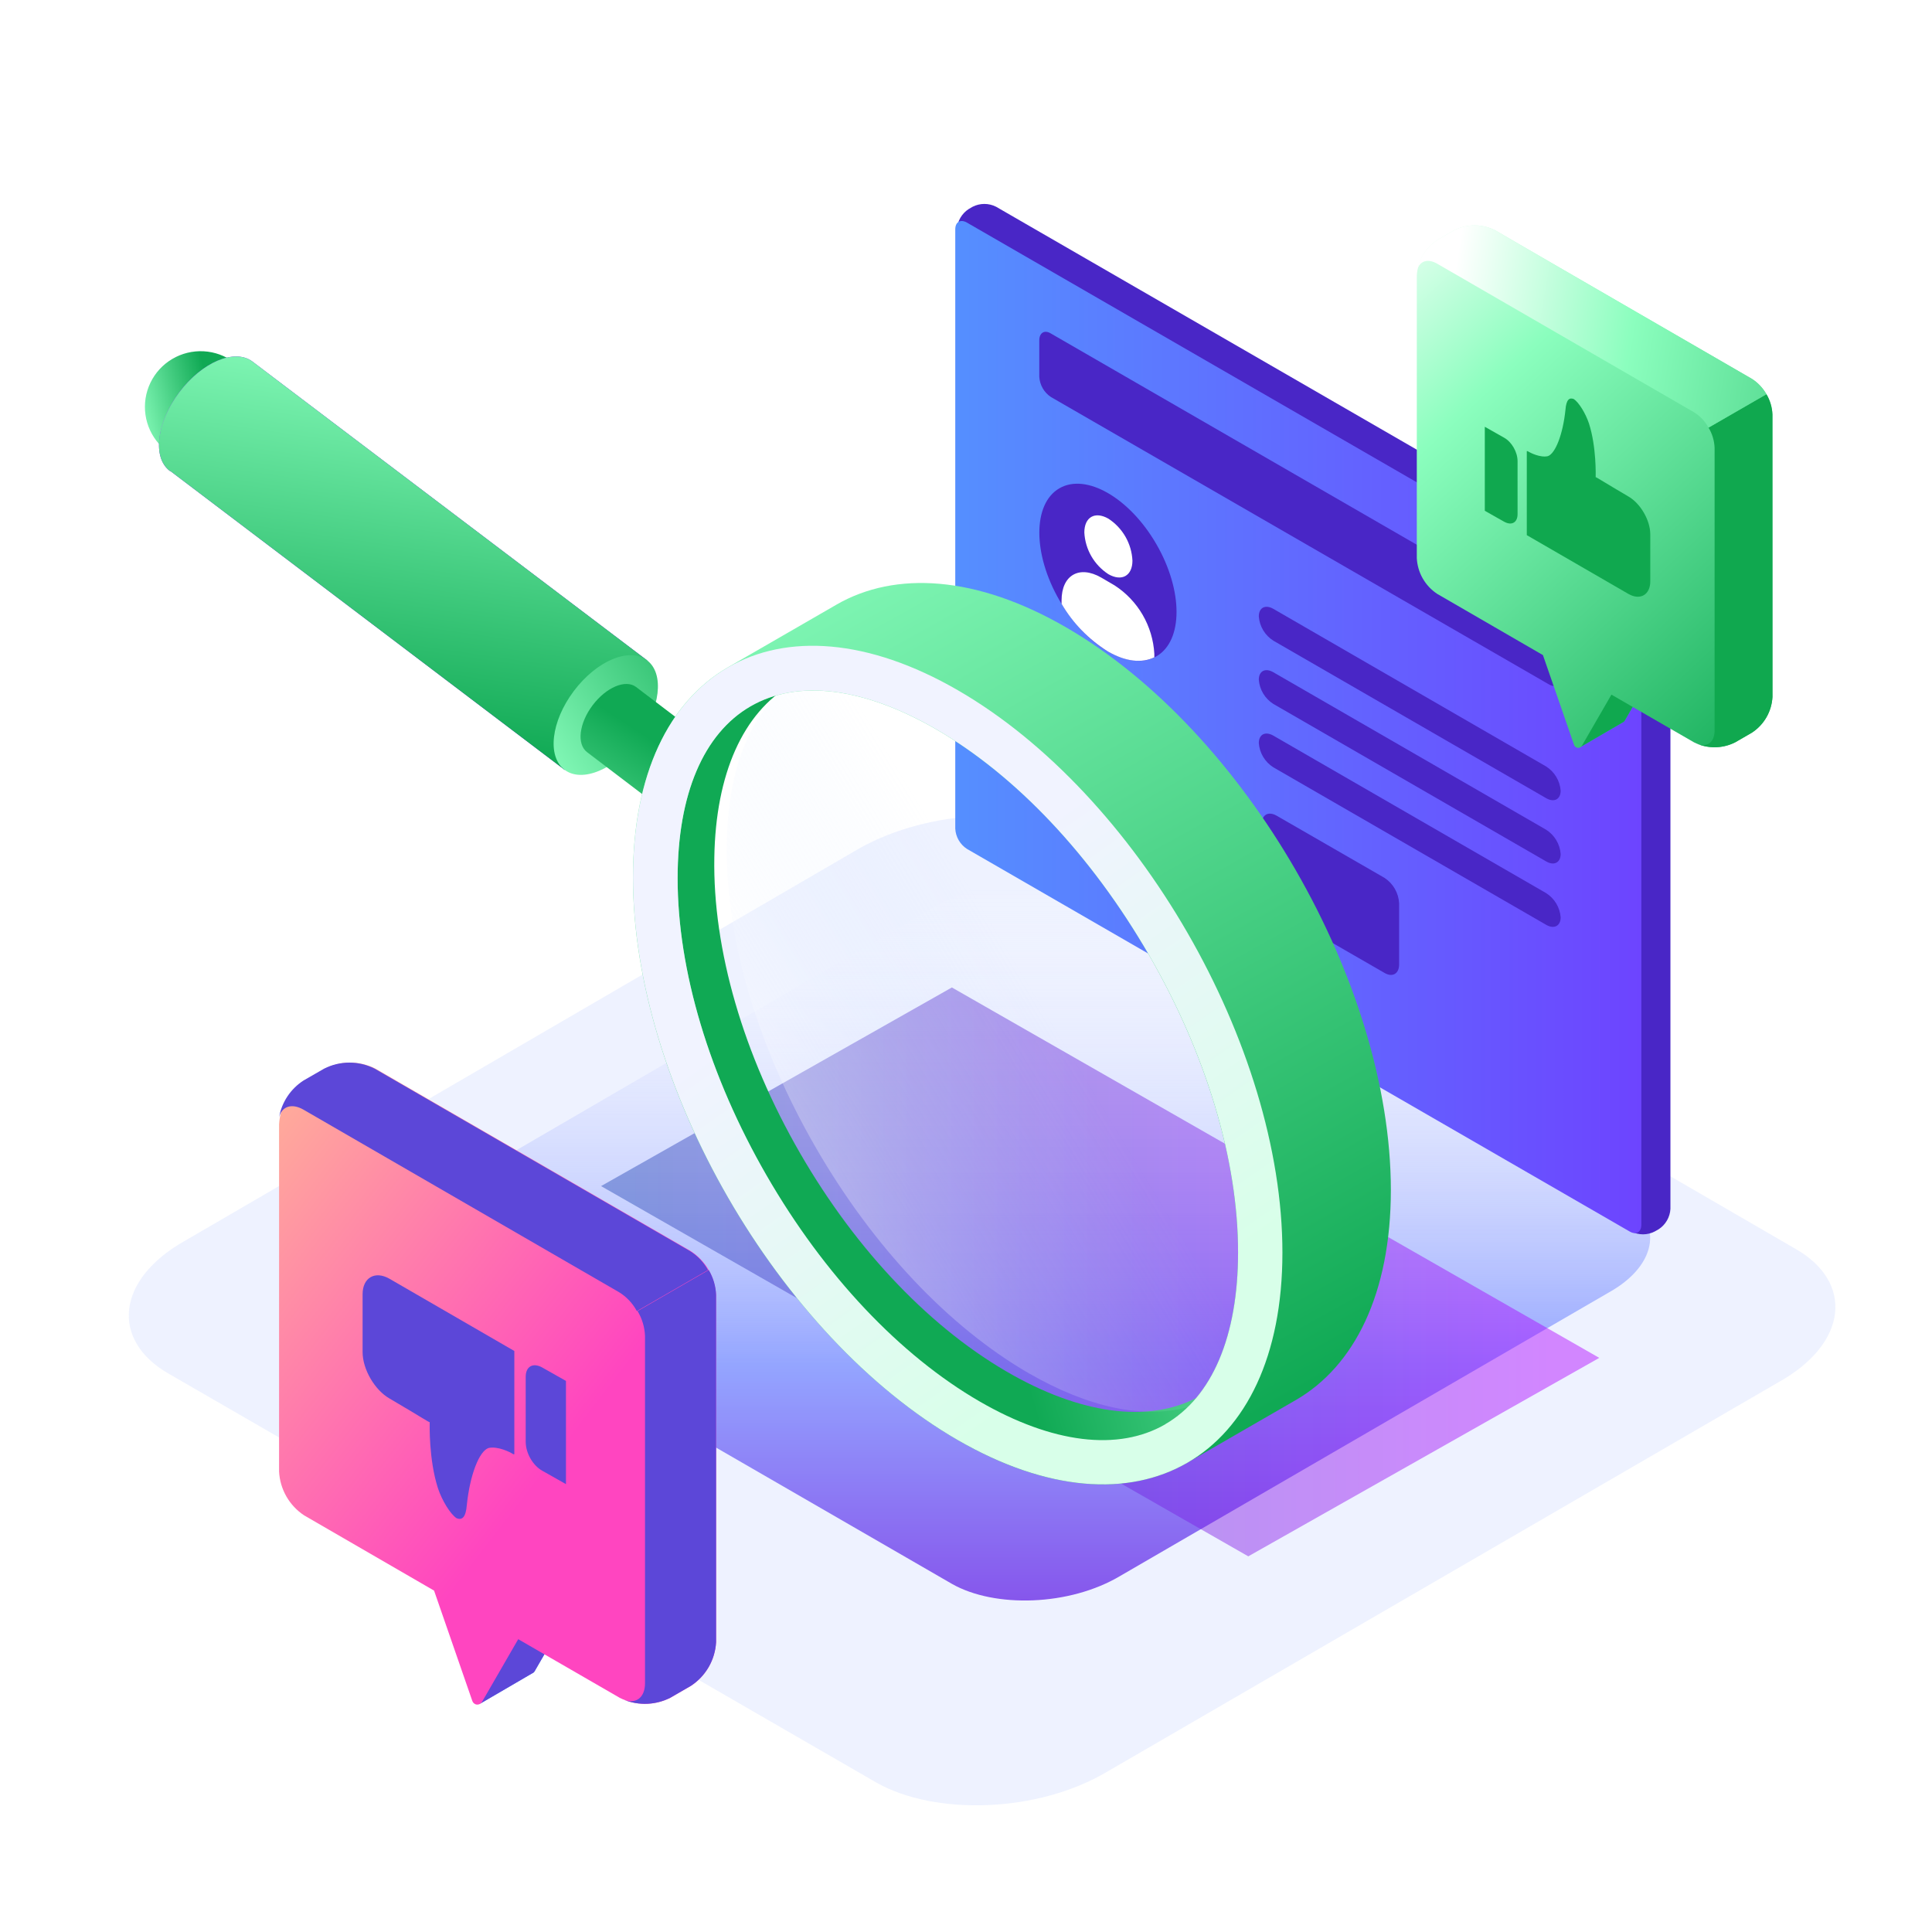
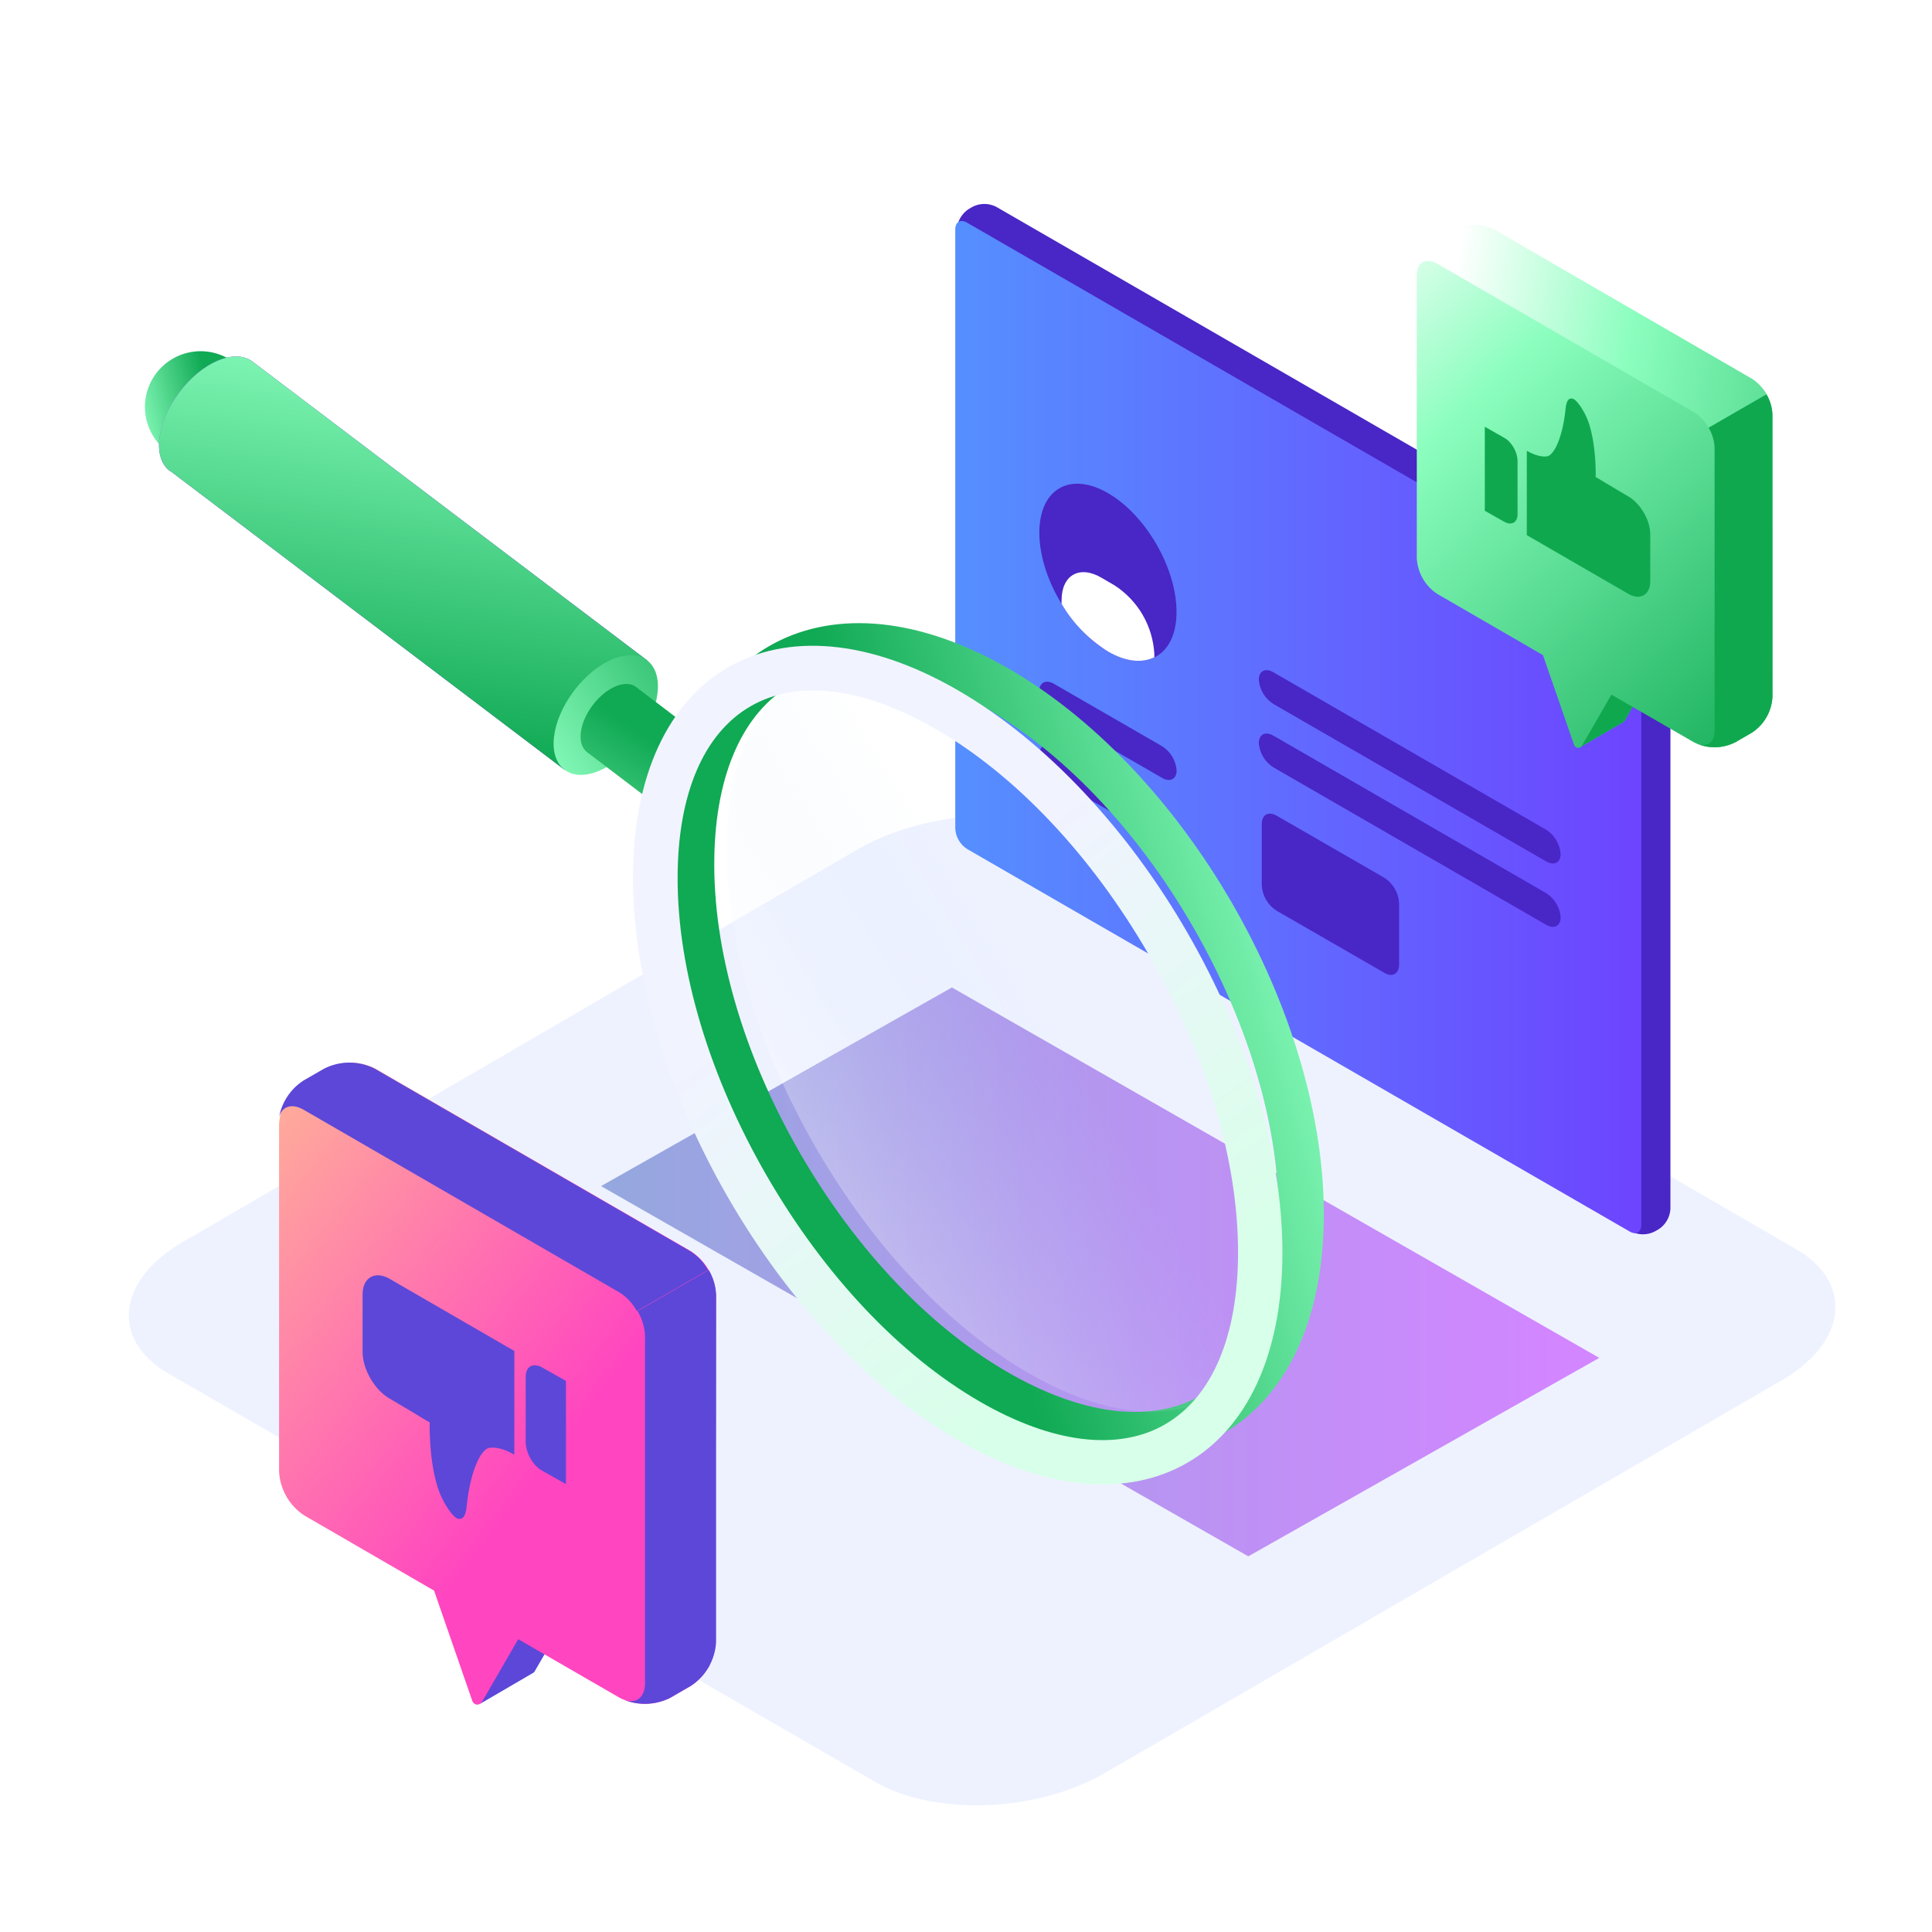
<svg xmlns="http://www.w3.org/2000/svg" width="180" height="180" viewBox="0 0 180 180" fill="none">
  <g clip-path="url(#clip0_3210_58034)">
    <path opacity="0.2" d="M81.65 166.079L15.734 127.994C10.278 124.882 10.804 119.183 17.293 115.565L80.072 79.037C86.56 75.4 96.166 74.894 101.602 78.259L167.265 116.343C172.721 119.436 172.195 125.155 165.707 128.773L103.181 165.048C96.692 168.919 87.106 169.172 81.65 166.079Z" fill="#6C8EFF" fill-opacity="0.6" />
    <g filter="url(#filter0_f_3210_58034)">
-       <path d="M88.702 147.573L40.718 119.849C36.746 117.584 37.13 113.435 41.853 110.802L87.553 84.211C92.276 81.563 99.269 81.195 103.226 83.644L151.026 111.368C154.997 113.619 154.614 117.782 149.891 120.416L104.375 146.823C99.652 149.641 92.673 149.825 88.702 147.573Z" fill="url(#paint0_linear_3210_58034)" />
-     </g>
+       </g>
    <g opacity="0.8" filter="url(#filter1_f_3210_58034)">
      <path d="M149 126.51L116.299 145L56 110.506L88.684 92L149 126.51Z" fill="url(#paint1_linear_3210_58034)" fill-opacity="0.56" />
    </g>
    <path d="M90.245 19.48L90.623 19.26C90.96 19.089 91.333 19 91.712 19C92.09 19 92.463 19.089 92.801 19.26L154.542 54.911C154.859 55.118 155.122 55.397 155.312 55.725C155.501 56.053 155.61 56.421 155.63 56.799V112.633C155.609 113.011 155.499 113.379 155.31 113.707C155.121 114.035 154.858 114.314 154.542 114.521L154.164 114.735C153.827 114.909 153.454 115 153.075 115C152.696 115 152.323 114.909 151.986 114.735L90.245 79.091C89.927 78.884 89.663 78.606 89.474 78.278C89.284 77.949 89.176 77.581 89.156 77.203V21.369C89.176 20.99 89.285 20.622 89.474 20.294C89.664 19.966 89.928 19.687 90.245 19.48Z" fill="#4926C6" />
    <path d="M90.089 20.739L151.83 56.384C152.146 56.592 152.409 56.871 152.599 57.199C152.788 57.526 152.897 57.894 152.919 58.272V114.106C152.919 114.805 152.428 115.088 151.83 114.735L90.089 79.091C89.771 78.884 89.507 78.606 89.317 78.277C89.128 77.949 89.019 77.581 89 77.202V21.369C89 20.676 89.485 20.393 90.089 20.739Z" fill="url(#paint2_linear_3210_58034)" />
-     <path d="M97.917 31.075L144.319 57.864C144.636 58.07 144.901 58.349 145.09 58.677C145.279 59.005 145.388 59.374 145.408 59.752V63.139C145.408 63.831 144.923 64.114 144.319 63.768L97.917 36.992C97.601 36.784 97.337 36.505 97.148 36.177C96.959 35.849 96.85 35.482 96.828 35.104V31.705C96.828 31.006 97.319 30.698 97.917 31.075Z" fill="#4926C6" />
    <path d="M107.743 61.146C110.239 59.705 110.239 55.032 107.743 50.709C105.247 46.386 101.2 44.05 98.704 45.491C96.209 46.931 96.209 51.604 98.705 55.927C101.201 60.25 105.247 62.587 107.743 61.146Z" fill="#4926C6" />
-     <path d="M103.266 48.322C102.007 47.604 101.025 48.183 101.025 49.612C101.066 50.39 101.29 51.148 101.679 51.823C102.069 52.498 102.613 53.071 103.266 53.496C104.525 54.213 105.507 53.634 105.507 52.237C105.471 51.453 105.248 50.69 104.859 50.009C104.469 49.328 103.923 48.75 103.266 48.322Z" fill="white" />
    <path d="M103.852 54.545L102.593 53.808C100.553 52.637 98.904 53.588 98.904 55.936V56.257C99.963 58.067 101.447 59.593 103.228 60.7C104.896 61.663 106.376 61.796 107.546 61.242V60.908C107.473 59.632 107.1 58.391 106.459 57.285C105.817 56.18 104.924 55.241 103.852 54.545Z" fill="white" />
    <path d="M98.194 63.71L108.265 69.52C108.653 69.764 108.979 70.097 109.215 70.49C109.451 70.884 109.591 71.328 109.624 71.785C109.624 72.597 108.995 72.906 108.265 72.472L98.194 66.668C97.804 66.424 97.478 66.092 97.24 65.698C97.003 65.305 96.862 64.861 96.828 64.402C96.828 63.584 97.439 63.276 98.194 63.71Z" fill="#4926C6" />
    <path d="M98.194 69.615L108.265 75.424C108.653 75.668 108.977 76 109.214 76.392C109.45 76.785 109.59 77.227 109.624 77.684C109.624 78.502 108.995 78.811 108.265 78.376L98.194 72.567C97.804 72.323 97.477 71.991 97.24 71.597C97.002 71.204 96.861 70.76 96.828 70.301C96.828 69.489 97.439 69.181 98.194 69.615Z" fill="#4926C6" />
    <path d="M118.923 75.985L128.993 81.789C129.389 82.048 129.718 82.397 129.954 82.807C130.19 83.217 130.327 83.677 130.353 84.149V89.858C130.353 90.727 129.724 91.079 128.993 90.645L118.923 84.841C118.525 84.583 118.194 84.235 117.957 83.825C117.719 83.415 117.582 82.954 117.557 82.481V76.772C117.557 75.897 118.167 75.57 118.923 75.985Z" fill="#4926C6" />
-     <path d="M118.64 56.728L144.044 71.407C144.431 71.651 144.756 71.982 144.992 72.375C145.228 72.767 145.369 73.21 145.403 73.666C145.403 74.484 144.774 74.793 144.044 74.359L118.64 59.693C118.252 59.449 117.927 59.117 117.691 58.725C117.455 58.332 117.314 57.89 117.28 57.433C117.28 56.602 117.891 56.3 118.64 56.728Z" fill="#4926C6" />
    <path d="M118.64 62.635L144.044 77.3C144.431 77.544 144.756 77.876 144.992 78.269C145.228 78.661 145.369 79.103 145.403 79.56C145.403 80.378 144.774 80.687 144.044 80.252L118.64 65.587C118.252 65.343 117.927 65.011 117.691 64.619C117.455 64.226 117.314 63.784 117.28 63.327C117.28 62.509 117.891 62.2 118.64 62.635Z" fill="#4926C6" />
    <path d="M118.64 68.54L144.044 83.206C144.431 83.45 144.756 83.781 144.992 84.174C145.228 84.566 145.369 85.009 145.403 85.465C145.403 86.284 144.774 86.592 144.044 86.158L118.64 71.492C118.252 71.248 117.927 70.916 117.691 70.524C117.455 70.132 117.314 69.689 117.28 69.232C117.28 68.414 117.891 68.106 118.64 68.54Z" fill="#4926C6" />
    <path d="M147.245 69.607L149.823 64.729L147.738 58.699V55.009L154.125 58.699V62.388L151.38 67.141C151.338 67.218 151.271 67.276 151.19 67.308L147.245 69.607Z" fill="#558FFF" />
    <path d="M147.245 69.607L149.823 64.729L147.738 58.699V55.009L154.125 58.699V62.388L151.38 67.141C151.338 67.218 151.271 67.276 151.19 67.308L147.245 69.607Z" fill="#10A84F" />
    <path d="M132 25.677C132.037 25.012 132.229 24.364 132.563 23.787C132.896 23.21 133.361 22.72 133.919 22.356L135.476 21.459C136.069 21.157 136.726 21 137.392 21C138.058 21 138.714 21.157 139.308 21.459L163.222 35.296C163.779 35.66 164.243 36.151 164.575 36.728C164.908 37.305 165.099 37.952 165.135 38.617V64.943C165.098 65.607 164.906 66.253 164.574 66.829C164.242 67.405 163.778 67.895 163.222 68.259L161.659 69.162C161.065 69.463 160.409 69.621 159.743 69.621C159.077 69.621 158.421 69.463 157.827 69.162L150.133 64.718L147.388 69.471C147.35 69.539 147.292 69.595 147.223 69.632C147.153 69.668 147.075 69.683 146.996 69.676C146.918 69.668 146.844 69.638 146.783 69.589C146.721 69.54 146.676 69.474 146.651 69.399L143.752 61.034L133.901 55.33C133.345 54.964 132.884 54.472 132.554 53.894C132.223 53.316 132.034 52.668 132 52.003V25.677Z" fill="url(#paint3_linear_3210_58034)" />
    <path d="M146.631 37.18C147.1 37.493 147.726 38.51 148.039 39.449C148.744 41.641 148.666 44.301 148.666 44.458C148.744 44.458 149.448 44.928 151.718 46.258C152.813 46.884 153.753 48.449 153.753 49.78V54.163C153.753 55.415 152.813 55.962 151.718 55.336L142.248 49.858V42.032C142.248 42.032 142.248 42.032 142.326 42.032C142.561 42.188 143.5 42.658 144.205 42.501C144.909 42.267 145.613 40.467 145.848 38.197C145.926 37.18 146.239 37.023 146.631 37.18Z" fill="#10A84F" />
    <path d="M140.136 40.78C140.84 41.171 141.388 42.11 141.388 42.971V47.901C141.388 48.684 140.84 48.997 140.136 48.606L138.336 47.588V39.762L140.136 40.78Z" fill="#10A84F" />
    <path d="M165.135 64.943C165.098 65.607 164.906 66.253 164.574 66.829C164.242 67.405 163.778 67.895 163.222 68.259L161.659 69.162C161.119 69.433 160.527 69.588 159.923 69.614C159.319 69.641 158.716 69.539 158.154 69.316C159.057 69.655 159.746 69.15 159.746 68.057V41.731C159.721 41.063 159.527 40.413 159.182 39.841L164.576 36.728C164.92 37.3 165.112 37.95 165.135 38.617V64.943Z" fill="#10A84F" />
    <path d="M132.048 25.131C132.267 24.317 133.01 24.061 133.895 24.566L157.827 38.409C158.395 38.76 158.86 39.254 159.176 39.841L164.57 36.728C164.249 36.146 163.785 35.655 163.222 35.302L139.296 21.459C138.702 21.157 138.046 21 137.38 21C136.714 21 136.057 21.157 135.464 21.459L133.895 22.362C133.415 22.673 133.004 23.08 132.686 23.556C132.368 24.032 132.151 24.568 132.048 25.131Z" fill="url(#paint4_linear_3210_58034)" />
    <path d="M21.811 33.759C20.99 33.143 20.004 32.785 18.979 32.728C17.953 32.672 16.934 32.92 16.05 33.443C15.166 33.965 14.457 34.737 14.013 35.662C13.568 36.587 13.408 37.623 13.552 38.639C13.696 39.655 14.139 40.606 14.823 41.37C15.508 42.136 16.404 42.681 17.399 42.937C18.393 43.193 19.441 43.149 20.411 42.81C21.38 42.471 22.227 41.852 22.844 41.033C23.671 39.931 24.027 38.547 23.833 37.183C23.639 35.819 22.912 34.588 21.811 33.759Z" fill="url(#paint5_linear_3210_58034)" />
    <path d="M60.295 61.528L52.615 71.731L15.884 43.894L15.839 43.887C14.176 42.655 14.582 39.371 16.702 36.55C18.823 33.73 21.875 32.446 23.519 33.684L60.295 61.528Z" fill="url(#paint6_linear_3210_58034)" />
    <path d="M60.295 61.528L52.615 71.731L15.884 43.894L15.839 43.887C14.176 42.655 14.582 39.371 16.702 36.55C18.823 33.73 21.875 32.446 23.519 33.684L60.295 61.528Z" fill="url(#paint7_linear_3210_58034)" />
    <path d="M60.278 61.516C58.617 60.275 55.582 61.562 53.461 64.382C51.341 67.203 50.956 70.472 52.598 71.719C54.24 72.966 57.294 71.674 59.415 68.853C61.535 66.032 61.923 62.745 60.278 61.516Z" fill="url(#paint8_linear_3210_58034)" />
    <path d="M65.896 69.05L61.331 75.123L54.697 70.078C53.718 69.338 53.949 67.386 55.211 65.71C56.474 64.035 58.283 63.265 59.262 64.005L65.896 69.05Z" fill="url(#paint9_linear_3210_58034)" />
    <path d="M123.333 113.816C123.652 94.538 110.252 71.33 93.398 61.967C76.543 52.603 62.634 60.634 62.321 79.909C62.009 99.183 75.402 122.395 92.257 131.758C109.111 141.121 123.014 133.079 123.333 113.816ZM111.951 129.978C107.447 132.579 101.22 131.928 94.418 128.148C86.892 123.962 79.832 116.604 74.545 107.445C69.257 98.287 66.4 88.47 66.552 79.883C66.68 72.103 69.23 66.385 73.734 63.784C78.238 61.184 84.458 61.838 91.26 65.618C98.786 69.804 105.846 77.162 111.133 86.321C116.421 95.479 119.278 105.296 119.126 113.883C118.995 121.658 116.445 127.375 111.947 129.972L111.951 129.978Z" fill="url(#paint10_linear_3210_58034)" />
-     <path d="M67.823 62.169C62.35 65.329 58.966 72.106 58.969 81.757C58.964 101.05 72.51 124.512 89.225 134.16C97.565 138.99 105.138 139.44 110.611 136.28L120.724 130.442C126.197 127.282 129.582 120.505 129.584 110.851C129.56 91.575 116.014 68.112 99.332 58.453C90.988 53.618 83.409 53.171 77.936 56.331L67.823 62.169ZM91.297 130.592C83.837 126.285 76.781 118.803 71.433 109.54C66.085 100.278 63.123 90.408 63.133 81.812C63.134 74.022 65.547 68.338 69.931 65.807C74.316 63.276 80.439 64.031 87.185 67.926C94.645 72.233 101.701 79.715 107.049 88.978C112.396 98.24 115.359 108.11 115.348 116.706C115.352 124.501 112.935 130.18 108.557 132.708C104.178 135.236 98.036 134.475 91.297 130.592Z" fill="url(#paint11_linear_3210_58034)" />
    <path d="M119.48 116.702C119.482 97.403 105.939 73.946 89.225 64.298C72.51 54.65 58.971 62.467 58.975 81.763C58.979 101.059 72.516 124.519 89.23 134.167C105.945 143.815 119.477 135.986 119.48 116.702ZM108.555 132.702C104.171 135.233 98.041 134.481 91.296 130.587C83.832 126.274 76.776 118.791 71.432 109.535C66.088 100.278 63.122 90.402 63.132 81.806C63.132 74.017 65.546 68.332 69.93 65.801C74.314 63.27 80.438 64.025 87.183 67.92C94.647 72.233 101.703 79.715 107.048 88.972C112.392 98.228 115.357 108.104 115.347 116.701C115.343 124.484 112.93 130.168 108.552 132.696L108.555 132.702Z" fill="url(#paint12_linear_3210_58034)" />
    <path opacity="0.28" d="M95.869 127.954C88.405 123.641 81.343 116.161 75.999 106.905C70.654 97.649 67.695 87.769 67.705 79.173C67.707 72.747 69.35 67.761 72.384 64.788C76.483 63.643 81.622 64.713 87.188 67.925C94.651 72.237 101.708 79.72 107.052 88.977C112.396 98.233 115.362 108.109 115.351 116.705C115.349 123.131 113.701 128.12 110.666 131.094C106.567 132.223 101.428 131.153 95.869 127.954Z" fill="url(#paint13_linear_3210_58034)" />
    <path d="M44.733 158.728L47.902 152.734L45.339 145.324V140.79L53.188 145.324V149.857L49.815 155.698C49.763 155.791 49.681 155.864 49.581 155.902L44.733 158.728Z" fill="#558FFF" />
    <path d="M44.733 158.728L47.902 152.734L45.339 145.324V140.79L53.188 145.324V149.857L49.815 155.698C49.763 155.791 49.681 155.864 49.581 155.902L44.733 158.728Z" fill="#5C47D8" />
-     <path d="M26 104.747C26.045 103.93 26.282 103.134 26.692 102.425C27.102 101.716 27.673 101.113 28.359 100.666L30.271 99.564C31.001 99.193 31.808 99 32.626 99C33.444 99 34.251 99.193 34.98 99.564L64.365 116.567C65.05 117.014 65.62 117.617 66.028 118.326C66.437 119.035 66.672 119.831 66.716 120.648V152.997C66.671 153.813 66.435 154.606 66.027 155.314C65.618 156.022 65.049 156.624 64.365 157.07L62.445 158.18C61.715 158.551 60.909 158.744 60.091 158.744C59.272 158.744 58.466 158.551 57.736 158.18L48.282 152.719L44.909 158.56C44.862 158.644 44.791 158.713 44.706 158.757C44.62 158.802 44.524 158.821 44.428 158.812C44.332 158.803 44.24 158.765 44.165 158.705C44.09 158.645 44.034 158.564 44.004 158.472L40.441 148.193L28.337 141.184C27.654 140.734 27.087 140.129 26.681 139.419C26.275 138.709 26.042 137.913 26 137.096V104.747Z" fill="url(#paint14_linear_3210_58034)" />
+     <path d="M26 104.747C26.045 103.93 26.282 103.134 26.692 102.425C27.102 101.716 27.673 101.113 28.359 100.666L30.271 99.564C31.001 99.193 31.808 99 32.626 99C33.444 99 34.251 99.193 34.98 99.564L64.365 116.567C65.05 117.014 65.62 117.617 66.028 118.326C66.437 119.035 66.672 119.831 66.716 120.648C66.671 153.813 66.435 154.606 66.027 155.314C65.618 156.022 65.049 156.624 64.365 157.07L62.445 158.18C61.715 158.551 60.909 158.744 60.091 158.744C59.272 158.744 58.466 158.551 57.736 158.18L48.282 152.719L44.909 158.56C44.862 158.644 44.791 158.713 44.706 158.757C44.62 158.802 44.524 158.821 44.428 158.812C44.332 158.803 44.24 158.765 44.165 158.705C44.09 158.645 44.034 158.564 44.004 158.472L40.441 148.193L28.337 141.184C27.654 140.734 27.087 140.129 26.681 139.419C26.275 138.709 26.042 137.913 26 137.096V104.747Z" fill="url(#paint14_linear_3210_58034)" />
    <path d="M42.534 141.447C41.957 141.062 41.187 139.812 40.803 138.658C39.937 135.965 40.033 132.695 40.033 132.503C39.937 132.503 39.072 131.926 36.283 130.291C34.936 129.522 33.782 127.599 33.782 125.964L33.782 120.578C33.782 119.04 34.936 118.367 36.283 119.136L47.919 125.868L47.919 135.484C47.919 135.484 47.919 135.484 47.823 135.484C47.534 135.292 46.38 134.715 45.515 134.907C44.649 135.196 43.784 137.408 43.495 140.197C43.399 141.447 43.014 141.639 42.534 141.447Z" fill="#5C47D8" />
    <path d="M50.518 137.023C49.652 136.542 48.979 135.388 48.979 134.33L48.979 128.272C48.979 127.31 49.652 126.925 50.518 127.406L52.73 128.656L52.73 138.273L50.518 137.023Z" fill="#5C47D8" />
    <path d="M66.716 152.996C66.671 153.812 66.435 154.606 66.027 155.314C65.618 156.021 65.049 156.623 64.365 157.07L62.445 158.18C61.781 158.513 61.054 158.703 60.312 158.736C59.569 158.768 58.828 158.644 58.138 158.369C59.247 158.785 60.094 158.165 60.094 156.822V124.473C60.063 123.653 59.825 122.854 59.401 122.151L66.03 118.326C66.452 119.029 66.688 119.828 66.716 120.647V152.996Z" fill="#5C47D8" />
    <path d="M26 104.076C26.27 103.075 27.182 102.761 28.27 103.382L57.677 120.392C58.375 120.822 58.946 121.429 59.334 122.152L65.963 118.326C65.569 117.611 64.998 117.008 64.306 116.574L34.906 99.564C34.177 99.193 33.37 99 32.552 99C31.734 99 30.927 99.193 30.197 99.564L28.27 100.673C27.68 101.056 27.174 101.555 26.784 102.14C26.394 102.725 26.127 103.384 26 104.076Z" fill="#5C47D8" />
  </g>
  <defs>
    <filter id="filter0_f_3210_58034" x="6" y="50" width="179.743" height="131.115" filterUnits="userSpaceOnUse" color-interpolation-filters="sRGB">
      <feFlood flood-opacity="0" result="BackgroundImageFix" />
      <feBlend mode="normal" in="SourceGraphic" in2="BackgroundImageFix" result="shape" />
      <feGaussianBlur stdDeviation="16" result="effect1_foregroundBlur_3210_58034" />
    </filter>
    <filter id="filter1_f_3210_58034" x="32" y="68" width="141" height="101" filterUnits="userSpaceOnUse" color-interpolation-filters="sRGB">
      <feFlood flood-opacity="0" result="BackgroundImageFix" />
      <feBlend mode="normal" in="SourceGraphic" in2="BackgroundImageFix" result="shape" />
      <feGaussianBlur stdDeviation="12" result="effect1_foregroundBlur_3210_58034" />
    </filter>
    <linearGradient id="paint0_linear_3210_58034" x1="95.872" y1="82" x2="95.872" y2="149.115" gradientUnits="userSpaceOnUse">
      <stop offset="0" stop-color="white" stop-opacity="0" />
      <stop offset="0.672" stop-color="#94A5FF" />
      <stop offset="1" stop-color="#8656EC" />
    </linearGradient>
    <linearGradient id="paint1_linear_3210_58034" x1="56" y1="129.575" x2="144.439" y2="129.575" gradientUnits="userSpaceOnUse">
      <stop stop-color="#254BB5" />
      <stop offset="1" stop-color="#AD00FF" />
    </linearGradient>
    <linearGradient id="paint2_linear_3210_58034" x1="89.004" y1="67.741" x2="152.939" y2="67.741" gradientUnits="userSpaceOnUse">
      <stop stop-color="#558FFF" />
      <stop offset="1" stop-color="#6D44FF" />
    </linearGradient>
    <linearGradient id="paint3_linear_3210_58034" x1="168.286" y1="69.957" x2="122.918" y2="21.541" gradientUnits="userSpaceOnUse">
      <stop stop-color="#10A954" />
      <stop offset="0.677" stop-color="#8BFEBE" />
      <stop offset="0.984" stop-color="white" />
    </linearGradient>
    <linearGradient id="paint4_linear_3210_58034" x1="185.565" y1="60.165" x2="130.281" y2="50.742" gradientUnits="userSpaceOnUse">
      <stop stop-color="#10A954" />
      <stop offset="0.677" stop-color="#8BFEBE" />
      <stop offset="0.984" stop-color="white" />
    </linearGradient>
    <linearGradient id="paint5_linear_3210_58034" x1="19.856" y1="37.716" x2="9.197" y2="40.4" gradientUnits="userSpaceOnUse">
      <stop stop-color="#10A954" />
      <stop offset="0.677" stop-color="#8BFEBE" />
      <stop offset="0.984" stop-color="white" />
    </linearGradient>
    <linearGradient id="paint6_linear_3210_58034" x1="32.715" y1="56.704" x2="40.38" y2="46.505" gradientUnits="userSpaceOnUse">
      <stop offset="0.04" stop-color="#6B24D6" />
      <stop offset="0.09" stop-color="#7733DC" />
      <stop offset="0.19" stop-color="#975CED" />
      <stop offset="0.24" stop-color="#A56EF4" />
      <stop offset="0.31" stop-color="#955AEC" />
      <stop offset="0.45" stop-color="#7E3DE0" />
      <stop offset="0.56" stop-color="#702AD9" />
      <stop offset="0.65" stop-color="#6B24D6" />
      <stop offset="0.75" stop-color="#712CD9" />
      <stop offset="0.86" stop-color="#7D3ADF" />
      <stop offset="1" stop-color="#6B24D6" />
    </linearGradient>
    <linearGradient id="paint7_linear_3210_58034" x1="35.264" y1="68.844" x2="43.229" y2="13.463" gradientUnits="userSpaceOnUse">
      <stop stop-color="#10A954" />
      <stop offset="0.677" stop-color="#8BFEBE" />
      <stop offset="0.984" stop-color="white" />
    </linearGradient>
    <linearGradient id="paint8_linear_3210_58034" x1="65.499" y1="55" x2="38.278" y2="73.535" gradientUnits="userSpaceOnUse">
      <stop stop-color="#10A954" />
      <stop offset="0.677" stop-color="#8BFEBE" />
      <stop offset="0.984" stop-color="white" />
    </linearGradient>
    <linearGradient id="paint9_linear_3210_58034" x1="61.2" y1="69.231" x2="45.415" y2="93.424" gradientUnits="userSpaceOnUse">
      <stop stop-color="#10A954" />
      <stop offset="0.677" stop-color="#8BFEBE" />
      <stop offset="0.984" stop-color="white" />
    </linearGradient>
    <linearGradient id="paint10_linear_3210_58034" x1="86.587" y1="97.009" x2="140.928" y2="81.54" gradientUnits="userSpaceOnUse">
      <stop stop-color="#10A954" />
      <stop offset="0.677" stop-color="#8BFEBE" />
      <stop offset="0.984" stop-color="white" />
    </linearGradient>
    <linearGradient id="paint11_linear_3210_58034" x1="114.932" y1="133.044" x2="45.456" y2="8.279" gradientUnits="userSpaceOnUse">
      <stop stop-color="#10A954" />
      <stop offset="0.677" stop-color="#8BFEBE" />
      <stop offset="0.984" stop-color="white" />
    </linearGradient>
    <linearGradient id="paint12_linear_3210_58034" x1="123.92" y1="111.106" x2="98.92" y2="75.106" gradientUnits="userSpaceOnUse">
      <stop stop-color="#D8FFE9" />
      <stop offset="1" stop-color="#F1F3FF" />
    </linearGradient>
    <linearGradient id="paint13_linear_3210_58034" x1="75.999" y1="106.905" x2="97.332" y2="93.951" gradientUnits="userSpaceOnUse">
      <stop stop-color="white" />
      <stop offset="1" stop-color="#C5DCFF" stop-opacity="0" />
      <stop offset="1" stop-color="#03070D" stop-opacity="0" />
    </linearGradient>
    <linearGradient id="paint14_linear_3210_58034" x1="-155.191" y1="92.649" x2="-4.501" y2="208.853" gradientUnits="userSpaceOnUse">
      <stop stop-color="#13CE66" />
      <stop offset="0.666" stop-color="#FFE585" />
      <stop offset="1" stop-color="#FF45C0" />
    </linearGradient>
    <clipPath id="clip0_3210_58034">
      <rect width="180" height="180" fill="white" />
    </clipPath>
  </defs>
</svg>